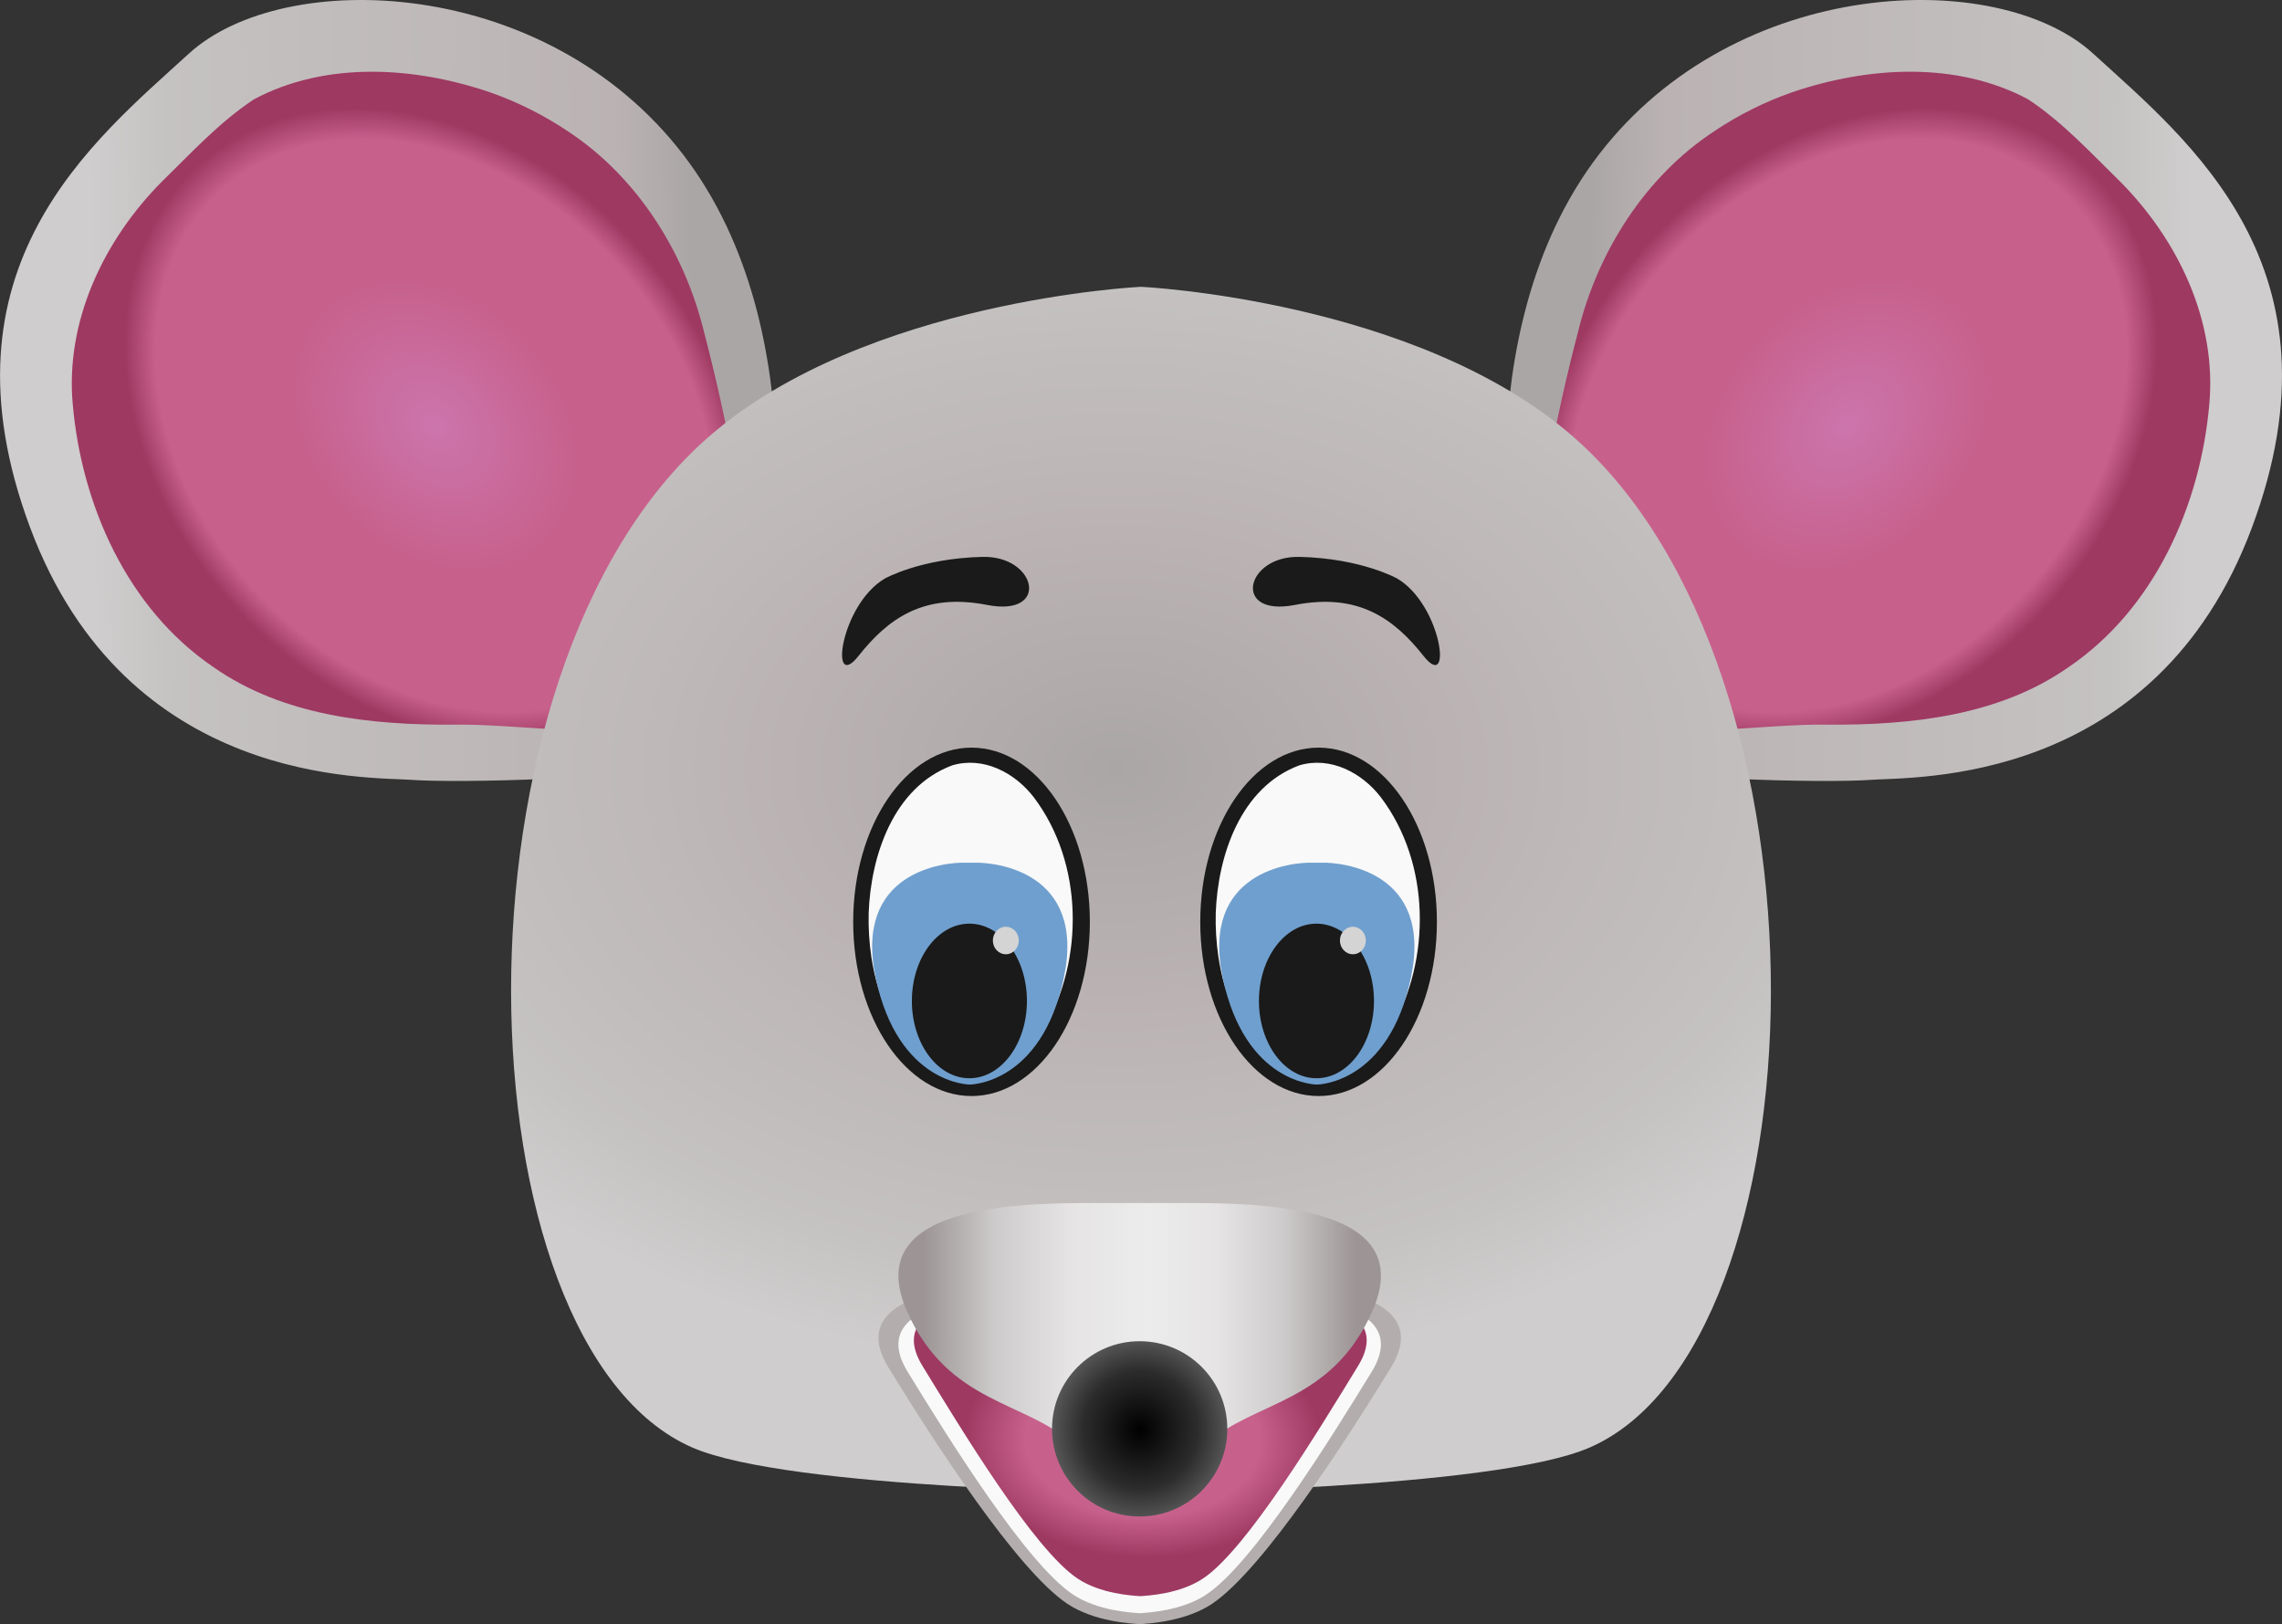
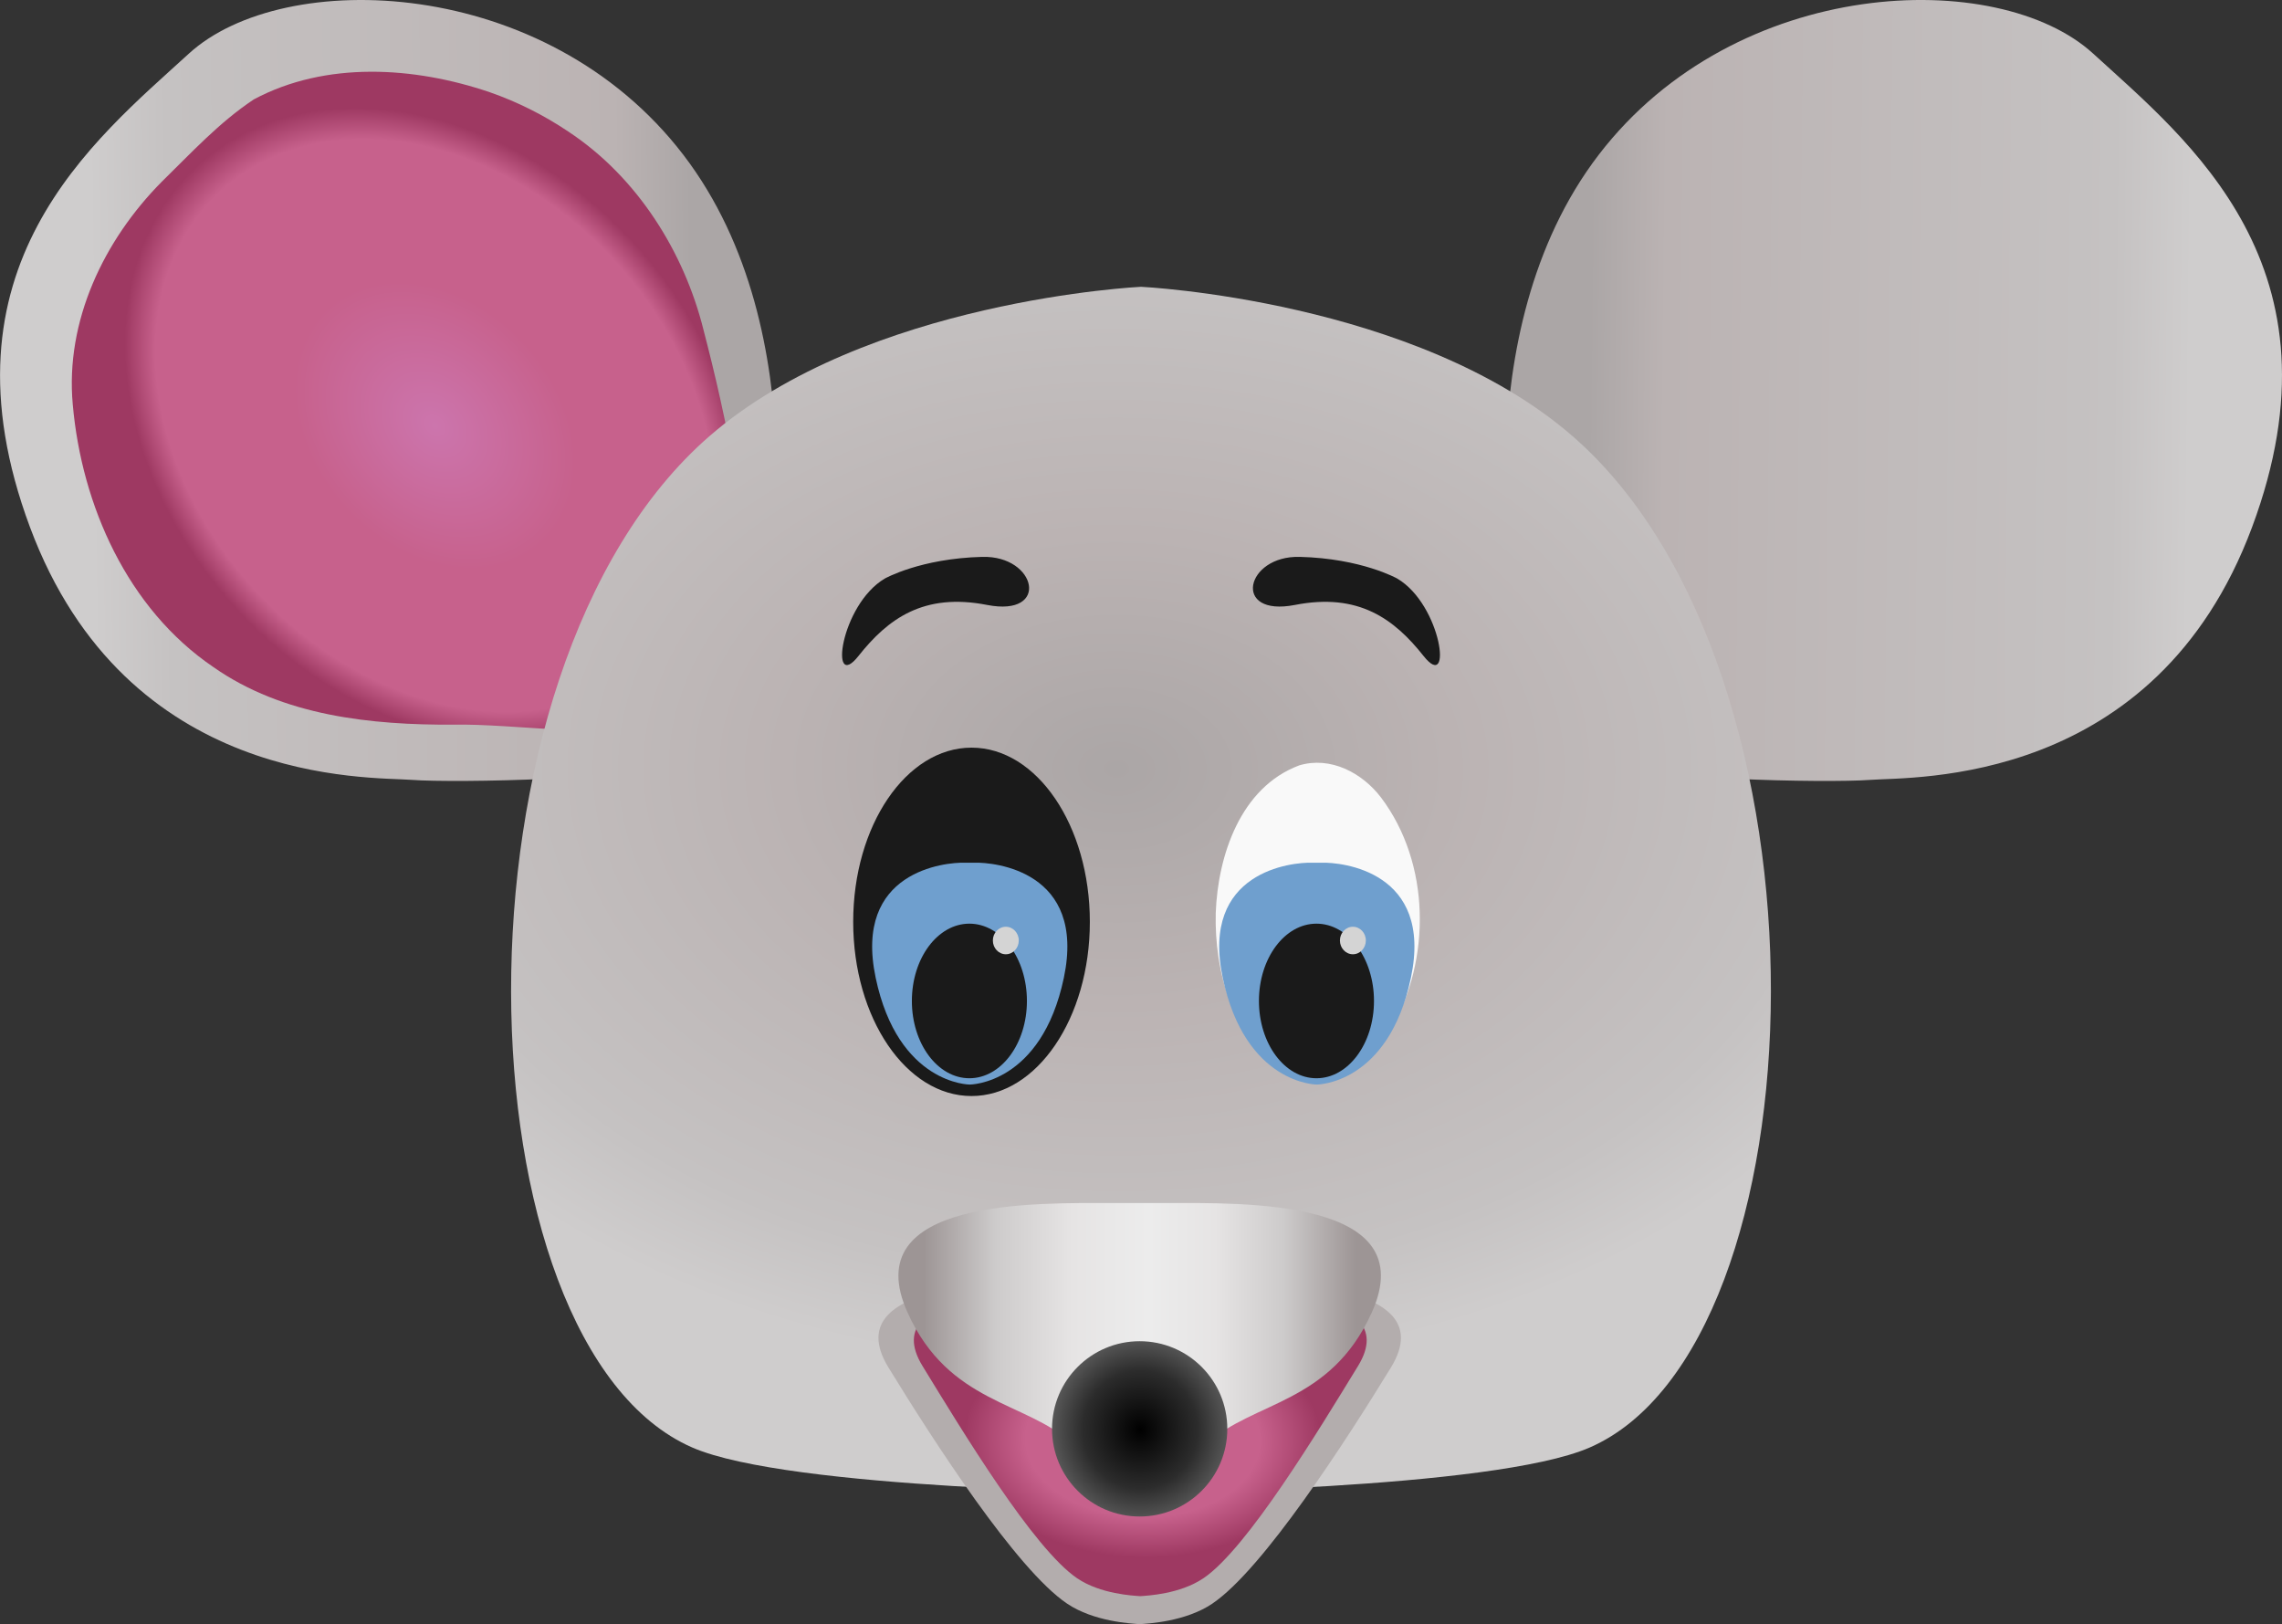
<svg xmlns="http://www.w3.org/2000/svg" xmlns:ns1="http://www.inkscape.org/namespaces/inkscape" xmlns:ns2="http://sodipodi.sourceforge.net/DTD/sodipodi-0.dtd" xmlns:xlink="http://www.w3.org/1999/xlink" width="284.124" height="202.202" viewBox="0 0 75.174 53.499" version="1.1" id="svg1" ns1:version="1.3 (0e150ed6c4, 2023-07-21)" xml:space="preserve">
  <rect x="0" y="0" width="75.174" height="53.499" fill="#333333" stroke="none" />
  <ns2:namedview id="namedview1" pagecolor="#ffffff" bordercolor="#999999" borderopacity="1" ns1:showpageshadow="2" ns1:pageopacity="0" ns1:pagecheckerboard="0" ns1:deskcolor="#d1d1d1" ns1:document-units="mm" />
  <defs id="defs1">
    <linearGradient id="linearGradient62" ns1:collect="always">
      <stop style="stop-color:#cc75ad;stop-opacity:1;" offset="0" id="stop59" />
      <stop style="stop-color:#c7618c;stop-opacity:1;" offset="0.326" id="stop60" />
      <stop style="stop-color:#c7618c;stop-opacity:1;" offset="0.656" id="stop61" />
      <stop style="stop-color:#9e3962;stop-opacity:1;" offset="1" id="stop62" />
    </linearGradient>
    <linearGradient id="linearGradient46" ns1:collect="always">
      <stop style="stop-color:#aba6a6;stop-opacity:1;" offset="0" id="stop43" />
      <stop style="stop-color:#bbb3b3;stop-opacity:1;" offset="0.39" id="stop44" />
      <stop style="stop-color:#c5c2c2;stop-opacity:1;" offset="0.834" id="stop45" />
      <stop style="stop-color:#cfcdcd;stop-opacity:1;" offset="1" id="stop46" />
    </linearGradient>
    <linearGradient id="linearGradient35" ns1:collect="always">
      <stop style="stop-color:#000000;stop-opacity:1;" offset="0" id="stop36" />
      <stop style="stop-color:#2c2c2c;stop-opacity:1;" offset="0.608" id="stop38" />
      <stop style="stop-color:#5f5f5f;stop-opacity:1;" offset="1" id="stop37" />
    </linearGradient>
    <linearGradient id="linearGradient29" ns1:collect="always">
      <stop style="stop-color:#9d9595;stop-opacity:1;" offset="0" id="stop29" />
      <stop style="stop-color:#cdcbcb;stop-opacity:1;" offset="0.166" id="stop31" />
      <stop style="stop-color:#e6e4e4;stop-opacity:1;" offset="0.343" id="stop32" />
      <stop style="stop-color:#ececec;stop-opacity:1;" offset="0.521" id="stop33" />
      <stop style="stop-color:#e6e4e4;stop-opacity:1;" offset="0.676" id="stop34" />
      <stop style="stop-color:#cdcbcb;stop-opacity:1;" offset="0.832" id="stop35" />
      <stop style="stop-color:#9d9595;stop-opacity:1;" offset="1" id="stop30" />
    </linearGradient>
    <linearGradient id="linearGradient13" ns1:collect="always">
      <stop style="stop-color:#cc75ad;stop-opacity:1;" offset="0" id="stop13" />
      <stop style="stop-color:#c7618c;stop-opacity:1;" offset="0.454" id="stop15" />
      <stop style="stop-color:#c7618c;stop-opacity:1;" offset="0.901" id="stop16" />
      <stop style="stop-color:#9e3962;stop-opacity:1;" offset="1" id="stop14" />
    </linearGradient>
    <linearGradient id="linearGradient9" ns1:collect="always">
      <stop style="stop-color:#aba6a6;stop-opacity:1;" offset="0" id="stop9" />
      <stop style="stop-color:#bbb3b3;stop-opacity:1;" offset="0.126" id="stop11" />
      <stop style="stop-color:#c5c2c2;stop-opacity:1;" offset="0.87" id="stop12" />
      <stop style="stop-color:#cfcdcd;stop-opacity:1;" offset="1" id="stop10" />
    </linearGradient>
    <linearGradient ns1:collect="always" xlink:href="#linearGradient9" id="linearGradient77" gradientUnits="userSpaceOnUse" gradientTransform="translate(79.109,76.655)" x1="-58.969" y1="-64.023" x2="-41.915" y2="-53.931" />
    <radialGradient ns1:collect="always" xlink:href="#linearGradient13" id="radialGradient77" gradientUnits="userSpaceOnUse" gradientTransform="matrix(0.908,-0.288,0.221,0.697,93.007,47.501)" cx="-57.774" cy="-64.71" fx="-57.774" fy="-64.71" r="12.179" />
    <linearGradient ns1:collect="always" xlink:href="#linearGradient9" id="linearGradient78" gradientUnits="userSpaceOnUse" gradientTransform="translate(79.109,76.655)" x1="-58.969" y1="-64.023" x2="-41.915" y2="-53.931" />
    <radialGradient ns1:collect="always" xlink:href="#linearGradient13" id="radialGradient78" gradientUnits="userSpaceOnUse" gradientTransform="matrix(0.908,-0.288,0.221,0.697,93.007,47.501)" cx="-57.774" cy="-64.71" fx="-57.774" fy="-64.71" r="12.179" />
    <radialGradient ns1:collect="always" xlink:href="#linearGradient46" id="radialGradient79" gradientUnits="userSpaceOnUse" gradientTransform="matrix(1.359,0.005,-0.003,0.957,163.052,43.769)" cx="-9.525" cy="25.223" fx="-9.525" fy="25.223" r="20.75" />
    <radialGradient ns1:collect="always" xlink:href="#linearGradient62" id="radialGradient80" gradientUnits="userSpaceOnUse" gradientTransform="matrix(-0.009,0.52,-0.789,-0.014,197.89,70.584)" cx="38.864" cy="59.123" fx="38.864" fy="59.123" r="7.458" />
    <linearGradient ns1:collect="always" xlink:href="#linearGradient29" id="linearGradient80" gradientUnits="userSpaceOnUse" gradientTransform="translate(159.749,42.47)" x1="-16.077" y1="44.404" x2="-1.837" y2="44.404" />
    <radialGradient ns1:collect="always" xlink:href="#linearGradient35" id="radialGradient81" gradientUnits="userSpaceOnUse" gradientTransform="matrix(0.007,1.104,-1.076,0.007,203.839,99.171)" cx="-8.958" cy="49.226" fx="-8.958" fy="49.226" r="2.887" />
  </defs>
  <g ns1:label="Layer 1" ns1:groupmode="layer" id="layer1" transform="translate(-108.629,57.504)">
    <g id="g82" transform="translate(-4.619,-100.041)">
      <g id="g63" transform="rotate(-30,170.179,-238.098)">
        <path style="fill:url(#linearGradient77);fill-opacity:1;stroke:none;stroke-width:1;stroke-opacity:1" d="m 13.82,18.756 c 0,0 2.909,-8.677 9.799,-11.535 6.89,-2.858 14.495,1.225 15.771,5.257 1.276,4.032 3.777,10.31 -3.266,16.128 -7.043,5.818 -13.78,1.531 -15.056,0.919 -1.276,-0.612 -6.686,-3.879 -6.737,-4.542 -0.011,-0.146 -0.042,-0.528 -0.084,-1.035 -0.09,-1.103 -0.23,-2.8 -0.324,-3.95 -0.06,-0.73 -0.102,-1.241 -0.102,-1.241 z" id="path62" ns2:nodetypes="csssssssc" />
-         <path id="path63" style="fill:url(#radialGradient77);stroke:none;stroke-width:1;stroke-opacity:1" d="m 27.287,8.453 c -2.717,0.16 -5.287,1.525 -7.124,3.426 -1.956,1.986 -5.106,5.385 -6.099,7.98 0.145,1.749 0.169,2.053 0.311,3.802 1.359,1.248 4.827,2.637 6.397,3.593 2.361,1.38 5.017,2.569 7.818,2.322 3.408,-0.25 6.419,-2.442 8.336,-5.177 1.593,-2.256 1.818,-5.208 1.126,-7.825 -0.367,-1.311 -0.659,-2.632 -1.269,-3.86 -1.423,-2.286 -4.037,-3.577 -6.61,-4.089 -0.949,-0.181 -1.922,-0.238 -2.886,-0.172 z" ns2:nodetypes="ccccccccccc" />
      </g>
      <g id="g81">
        <g id="g65" transform="matrix(-0.866,-0.5,-0.5,0.866,159.822,53.191)">
          <path style="fill:url(#linearGradient78);fill-opacity:1;stroke:none;stroke-width:1;stroke-opacity:1" d="m 13.82,18.756 c 0,0 2.909,-8.677 9.799,-11.535 6.89,-2.858 14.495,1.225 15.771,5.257 1.276,4.032 3.777,10.31 -3.266,16.128 -7.043,5.818 -13.78,1.531 -15.056,0.919 -1.276,-0.612 -6.686,-3.879 -6.737,-4.542 -0.011,-0.146 -0.042,-0.528 -0.084,-1.035 -0.09,-1.103 -0.23,-2.8 -0.324,-3.95 -0.06,-0.73 -0.102,-1.241 -0.102,-1.241 z" id="path64" ns2:nodetypes="csssssssc" />
          <path id="path65" style="fill:url(#radialGradient78);stroke:none;stroke-width:1;stroke-opacity:1" d="m 27.287,8.453 c -2.717,0.16 -5.287,1.525 -7.124,3.426 -1.956,1.986 -5.106,5.385 -6.099,7.98 0.145,1.749 0.169,2.053 0.311,3.802 1.359,1.248 4.827,2.637 6.397,3.593 2.361,1.38 5.017,2.569 7.818,2.322 3.408,-0.25 6.419,-2.442 8.336,-5.177 1.593,-2.256 1.818,-5.208 1.126,-7.825 -0.367,-1.311 -0.659,-2.632 -1.269,-3.86 -1.423,-2.286 -4.037,-3.577 -6.61,-4.089 -0.949,-0.181 -1.922,-0.238 -2.886,-0.172 z" ns2:nodetypes="ccccccccccc" />
        </g>
        <path style="fill:url(#radialGradient79);stroke:none;stroke-width:1;stroke-opacity:1" d="m 165.618,90.217 c 7.726,-3.371 8.378,-25.544 -0.571,-33.317 -5.164,-4.486 -14.212,-4.916 -14.212,-4.916 0,0 -9.047,0.43 -14.212,4.916 -8.949,7.773 -8.297,29.945 -0.571,33.317 3.19,1.392 14.783,1.495 14.783,1.495 0,0 11.593,-0.103 14.783,-1.495 z" id="path66" ns2:nodetypes="scccscs" />
        <path style="fill:#b3adad;fill-opacity:1;stroke:none;stroke-width:1;stroke-opacity:1" d="m 153.188,95.357 c 1.669,-1.128 4.4,-5.359 5.88,-7.774 1.857,-3.029 -4.611,-2.893 -7.351,-2.893 h -0.925 -0.925 c -2.74,0 -9.208,-0.136 -7.351,2.893 1.48,2.414 4.21,6.646 5.88,7.774 0.888,0.6 2.122,0.659 2.397,0.679 0.275,-0.02 1.509,-0.079 2.397,-0.679 z" id="path67" ns2:nodetypes="ssscssscs" />
-         <path style="fill:#f9f9f9;fill-opacity:1;stroke:none;stroke-width:1;stroke-opacity:1" d="m 153.004,95.049 c 1.542,-1.042 4.063,-5.096 5.43,-7.326 1.714,-2.798 -4.258,-2.672 -6.789,-2.672 h -0.854 -0.854 c -2.53,0 -8.503,-0.126 -6.789,2.672 1.366,2.23 3.888,6.284 5.43,7.326 0.82,0.554 1.96,0.608 2.214,0.627 0.254,-0.019 1.394,-0.073 2.214,-0.627 z" id="path68" ns2:nodetypes="ssscssscs" />
        <g id="g71" transform="translate(229.774,123.464)">
          <ellipse style="fill:#1a1a1a;fill-opacity:1;stroke:none;stroke-width:1;stroke-opacity:1" id="ellipse68" cx="-84.522" cy="-50.562" rx="3.898" ry="5.738" />
-           <path id="path69" style="fill:#f9f9f9;fill-opacity:1;stroke:none;stroke-width:1;stroke-opacity:1" d="m -85.166,-55.713 c -1.927,0.722 -2.675,2.967 -2.744,4.863 -0.046,1.895 0.53,4.077 2.226,5.137 1.293,0.799 2.889,-0.087 3.539,-1.302 1.34,-2.306 1.31,-5.479 -0.319,-7.641 -0.621,-0.815 -1.668,-1.371 -2.702,-1.058 z" />
          <path style="fill:#6f9fce;fill-opacity:1;stroke:none;stroke-width:1;stroke-opacity:1" d="m -81.48,-48.721 c 0.74,-3.519 -2.292,-3.807 -2.941,-3.789 h -0.318 c -0.65,-0.018 -3.681,0.271 -2.941,3.789 0.74,3.519 3.1,3.519 3.1,3.519 0,0 2.36,0 3.1,-3.519 z" id="path70" ns2:nodetypes="sccscs" />
          <ellipse style="fill:#1a1a1a;fill-opacity:1;stroke:none;stroke-width:1;stroke-opacity:1" id="ellipse70" cx="-84.592" cy="-47.956" rx="1.895" ry="2.546" />
          <ellipse style="fill:#d4d4d4;fill-opacity:1;stroke:none;stroke-width:1;stroke-opacity:1" id="ellipse71" cx="-83.392" cy="-49.947" rx="0.427" ry="0.453" />
        </g>
        <g id="g74" transform="translate(241.207,123.464)">
-           <ellipse style="fill:#1a1a1a;fill-opacity:1;stroke:none;stroke-width:1;stroke-opacity:1" id="ellipse72" cx="-84.522" cy="-50.562" rx="3.898" ry="5.738" />
          <path id="path72" style="fill:#f9f9f9;fill-opacity:1;stroke:none;stroke-width:1;stroke-opacity:1" d="m -85.166,-55.713 c -1.927,0.722 -2.675,2.967 -2.744,4.863 -0.046,1.895 0.53,4.077 2.226,5.137 1.293,0.799 2.889,-0.087 3.539,-1.302 1.34,-2.306 1.31,-5.479 -0.319,-7.641 -0.621,-0.815 -1.668,-1.371 -2.702,-1.058 z" />
          <path style="fill:#6f9fce;fill-opacity:1;stroke:none;stroke-width:1;stroke-opacity:1" d="m -81.48,-48.721 c 0.74,-3.519 -2.292,-3.807 -2.941,-3.789 h -0.318 c -0.65,-0.018 -3.681,0.271 -2.941,3.789 0.74,3.519 3.1,3.519 3.1,3.519 0,0 2.36,0 3.1,-3.519 z" id="path73" ns2:nodetypes="sccscs" />
          <ellipse style="fill:#1a1a1a;fill-opacity:1;stroke:none;stroke-width:1;stroke-opacity:1" id="ellipse73" cx="-84.592" cy="-47.956" rx="1.895" ry="2.546" />
          <ellipse style="fill:#d4d4d4;fill-opacity:1;stroke:none;stroke-width:1;stroke-opacity:1" id="ellipse74" cx="-83.392" cy="-49.947" rx="0.427" ry="0.453" />
        </g>
        <path style="fill:url(#radialGradient80);fill-opacity:1;stroke:none;stroke-width:1;stroke-opacity:1" d="m 152.889,94.526 c 1.447,-0.978 3.813,-4.901 5.095,-6.993 1.609,-2.625 -3.996,-2.507 -6.371,-2.507 h -0.802 -0.802 c -2.375,0 -7.98,-0.118 -6.371,2.507 1.282,2.092 3.649,6.015 5.095,6.993 0.769,0.52 1.839,0.571 2.077,0.588 0.238,-0.017 1.308,-0.068 2.077,-0.588 z" id="path74" ns2:nodetypes="ssscssscs" />
        <path style="fill:url(#linearGradient80);fill-opacity:1;stroke:none;stroke-width:1;stroke-opacity:1" d="m 153.004,90.091 c 1.542,-1.409 4.063,-1.298 5.43,-4.313 1.714,-3.784 -4.258,-3.613 -6.789,-3.613 h -0.854 -0.854 c -2.53,0 -8.503,-0.17 -6.789,3.613 1.366,3.015 3.888,2.904 5.43,4.313 0.82,0.749 1.96,0.823 2.214,0.848 0.254,-0.025 1.394,-0.098 2.214,-0.848 z" id="path75" ns2:nodetypes="ssscssscs" />
        <circle style="fill:url(#radialGradient81);fill-opacity:1;stroke:none;stroke-width:1;stroke-opacity:1" id="circle75" r="2.887" cy="89.603" cx="150.791" />
        <path style="fill:#1a1a1a;fill-opacity:1;stroke:none;stroke-width:1;stroke-opacity:1" d="m 156.062,60.881 c -1.786,-0.051 -2.246,1.991 -0.153,1.582 2.093,-0.408 3.266,0.459 4.236,1.684 0.97,1.225 0.6,-1.684 -0.868,-2.552 0,0 -1.174,-0.664 -3.215,-0.715 z" id="path76" ns2:nodetypes="csscc" />
        <path style="fill:#1a1a1a;fill-opacity:1;stroke:none;stroke-width:1;stroke-opacity:1" d="m 145.609,60.881 c 1.786,-0.051 2.246,1.991 0.153,1.582 -2.093,-0.408 -3.266,0.459 -4.236,1.684 -0.97,1.225 -0.6,-1.684 0.868,-2.552 0,0 1.174,-0.664 3.215,-0.715 z" id="path77" ns2:nodetypes="csscc" />
      </g>
    </g>
  </g>
</svg>